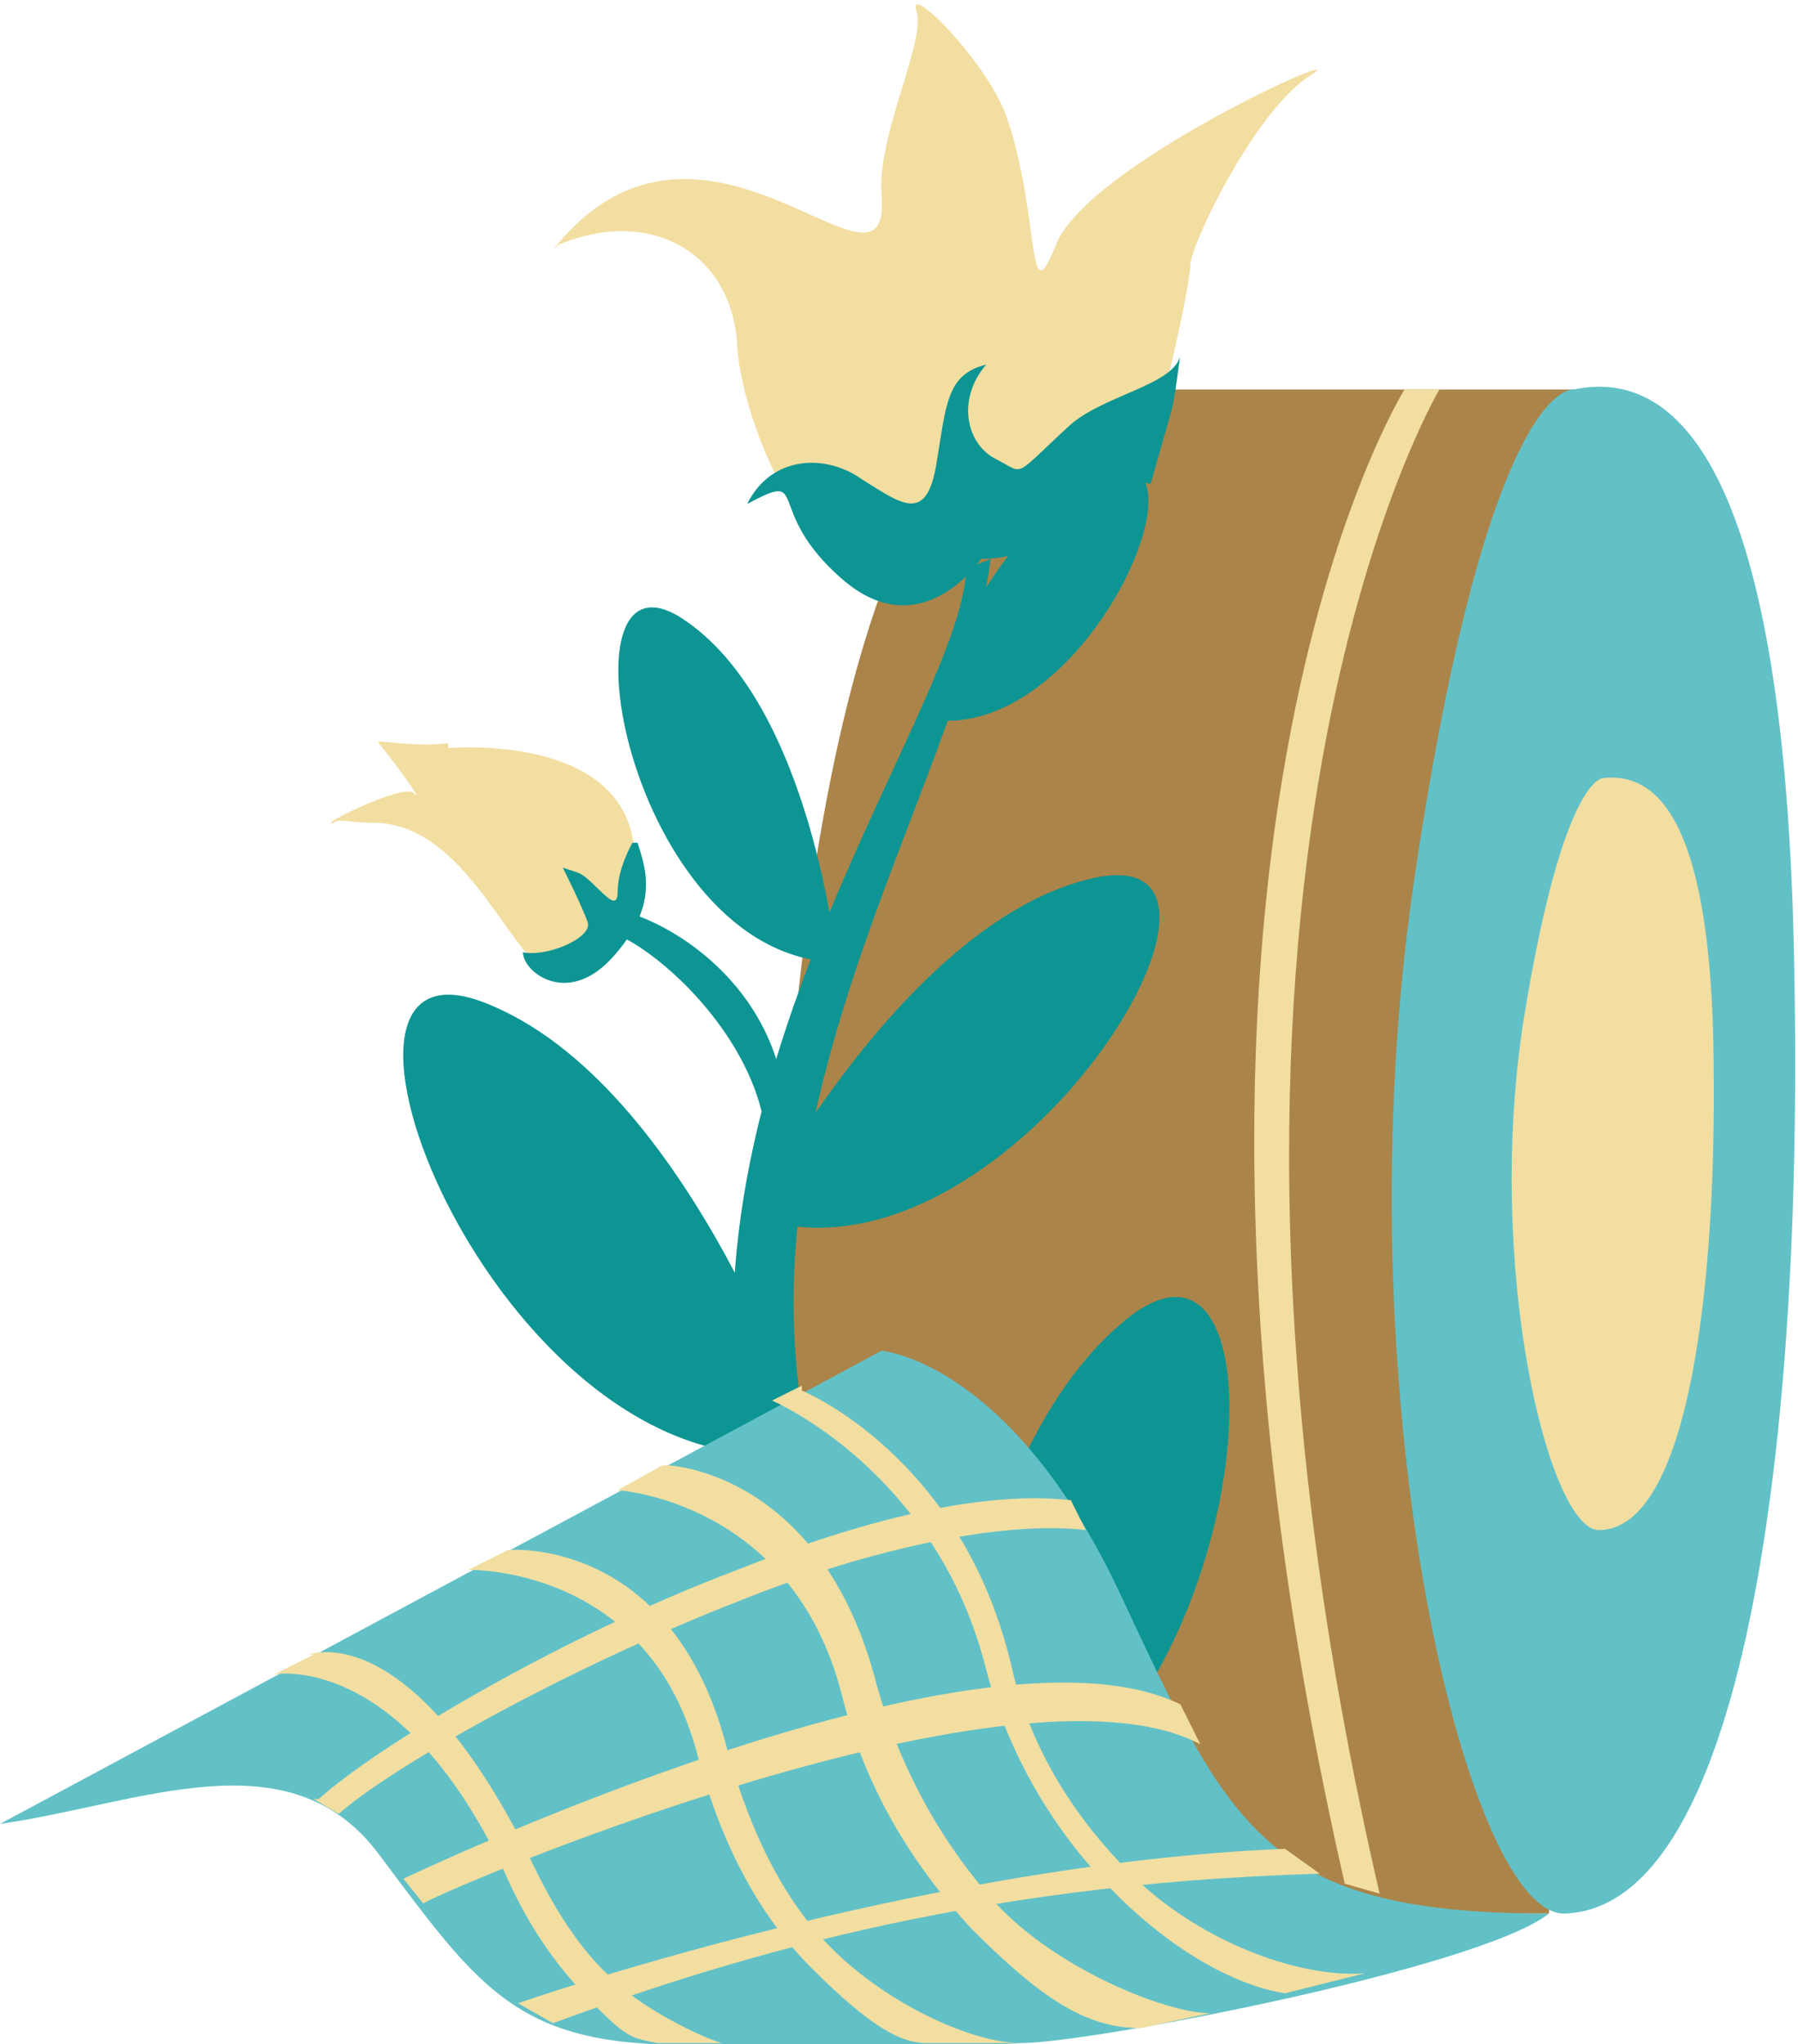
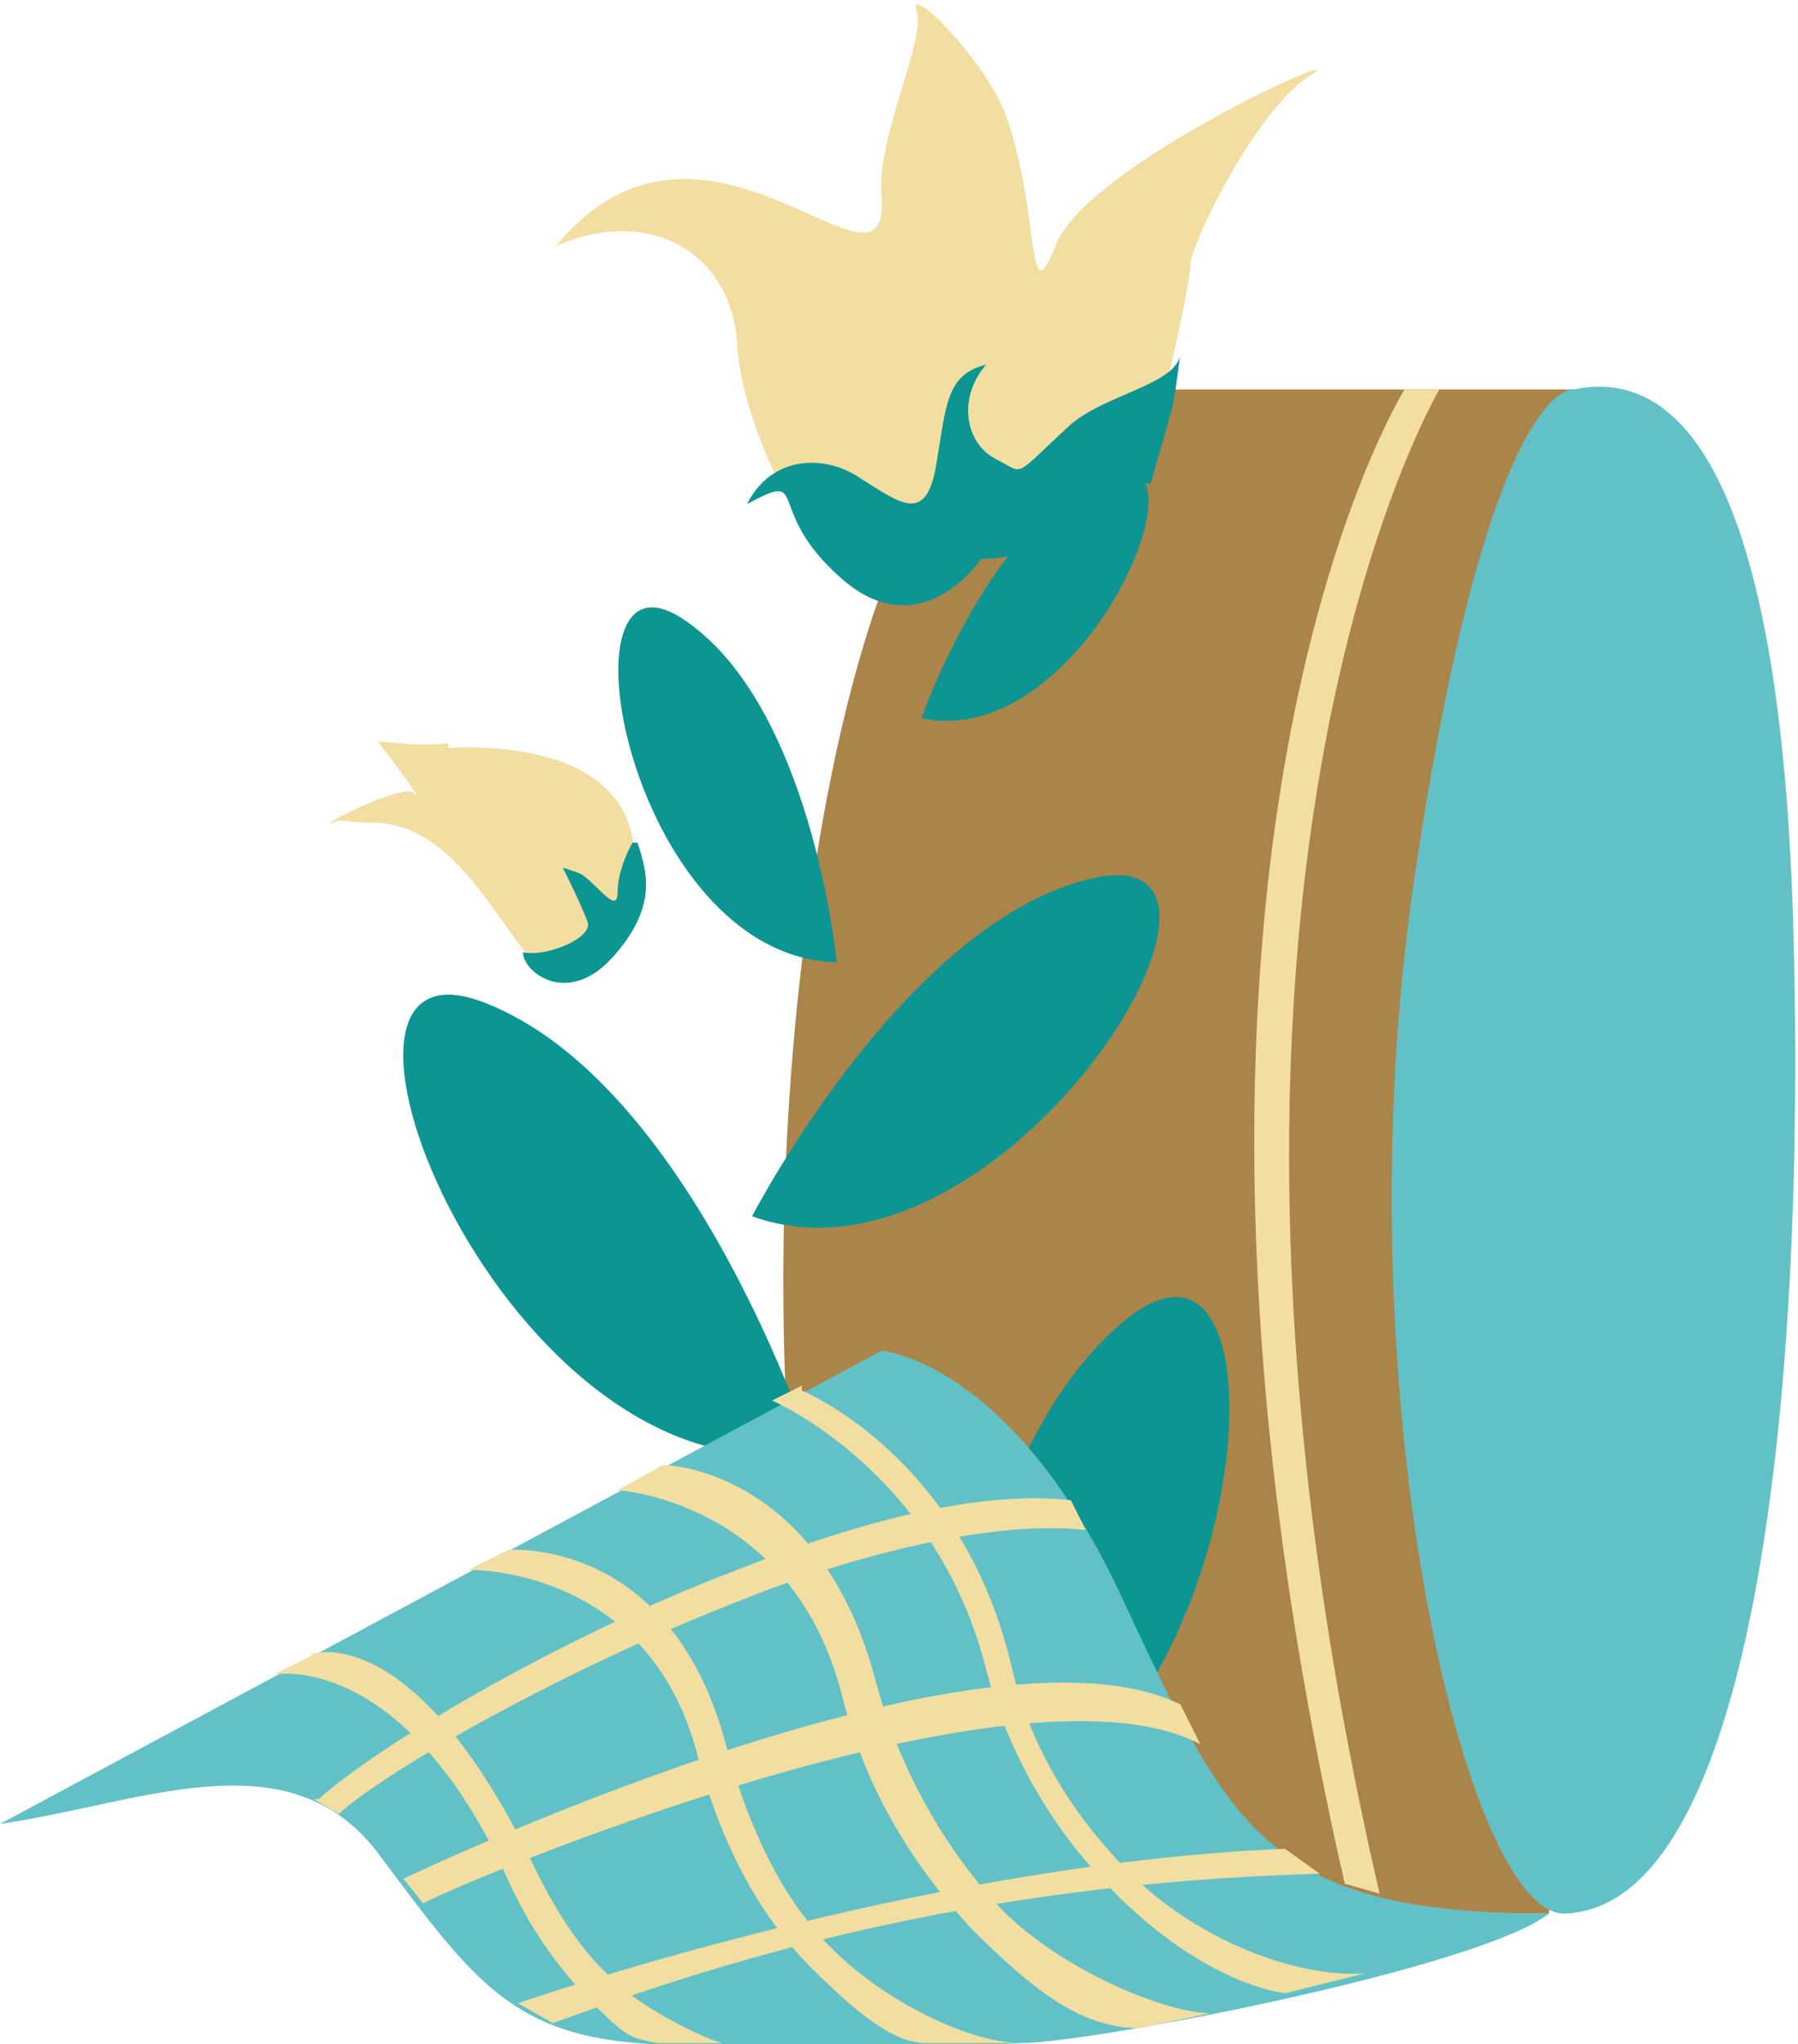
<svg xmlns="http://www.w3.org/2000/svg" xml:space="preserve" width="5.934mm" height="6.746mm" version="1.1" style="shape-rendering:geometricPrecision; text-rendering:geometricPrecision; image-rendering:optimizeQuality; fill-rule:evenodd; clip-rule:evenodd" viewBox="0 0 3.61 4.1">
  <defs>
    <style type="text/css">
   
    .fil1 {fill:#62C1C7}
    .fil3 {fill:#0C9593}
    .fil0 {fill:#AB844A}
    .fil2 {fill:#F2DEA1}
    .fil4 {fill:#0C9593;fill-rule:nonzero}
    .fil5 {fill:#F2DEA1;fill-rule:nonzero}
   
  </style>
  </defs>
  <g id="Слой_x0020_1">
    <g id="_1860194208192">
      <path class="fil0" d="M2.09 0.78l1.07 0 -0.05 3.06 -1.26 0c-0.2,0 -0.37,-1.06 -0.22,-2.06 0.15,-1.01 0.46,-1 0.46,-1z" />
      <path class="fil1" d="M3.16 0.78c0,0 -0.17,-0.03 -0.32,0.98 -0.15,1.01 0.1,2.08 0.3,2.08 0.37,-0.01 0.49,-0.99 0.46,-2 -0.03,-0.94 -0.25,-1.1 -0.44,-1.06z" />
-       <path class="fil2" d="M3.22 1.56c0,0 -0.08,-0.01 -0.16,0.48 -0.08,0.5 0.05,1.03 0.15,1.03 0.18,-0 0.24,-0.49 0.23,-0.98 -0.01,-0.46 -0.12,-0.54 -0.22,-0.53z" />
      <g>
        <path class="fil2" d="M1.12 0.49c0.19,-0.08 0.35,0.02 0.36,0.2 0.01,0.18 0.19,0.6 0.43,0.46 0.24,-0.14 0.26,-0.01 0.33,-0.1 0.07,-0.09 0.15,-0.48 0.15,-0.52 0,-0.04 0.13,-0.31 0.24,-0.38 0.11,-0.07 -0.45,0.18 -0.51,0.34 -0.06,0.15 -0.03,-0.06 -0.1,-0.26 -0.04,-0.11 -0.2,-0.27 -0.18,-0.21 0.02,0.06 -0.08,0.25 -0.07,0.37 0.02,0.26 -0.36,-0.27 -0.66,0.11z" />
        <g>
          <path class="fil3" d="M1.63 2.91c0,0 -0.24,-0.74 -0.66,-0.9 -0.42,-0.16 0.05,1.02 0.66,0.9z" />
          <path class="fil3" d="M1.88 3.69c0,0 0.03,-0.77 0.39,-1.05 0.36,-0.27 0.23,0.99 -0.39,1.05z" />
          <path class="fil3" d="M1.51 2.44c0,0 0.31,-0.6 0.69,-0.68 0.39,-0.08 -0.19,0.86 -0.69,0.68z" />
          <path class="fil3" d="M1.68 1.93c0,0 -0.05,-0.52 -0.31,-0.69 -0.26,-0.17 -0.11,0.68 0.31,0.69z" />
-           <path class="fil4" d="M1.99 1.11c-0.05,0.47 -0.58,1.16 -0.33,1.93 0.08,0.27 0.19,0.52 0.26,0.61l-0.09 0.08c-0.08,-0.09 -0.21,-0.36 -0.29,-0.65 -0.28,-0.82 0.39,-1.64 0.4,-1.94l0.05 -0.02z" />
          <path class="fil3" d="M1.85 1.44c0,0 0.14,-0.4 0.37,-0.49 0.23,-0.09 -0.04,0.56 -0.37,0.49z" />
        </g>
-         <path class="fil4" d="M1.2 1.83c0.02,-0.04 0.39,0.09 0.38,0.45l-0.05 0.1c0.07,-0.27 -0.29,-0.56 -0.35,-0.51l0.02 -0.04z" />
        <path class="fil2" d="M0.9 1.5c0,0 0.33,-0.03 0.37,0.18 0.04,0.21 -0.07,0.25 -0.15,0.27 -0.08,0.02 -0.17,-0.3 -0.37,-0.3 -0.05,-0 -0.07,-0.01 -0.08,-0 -0.04,0.01 0.14,-0.08 0.16,-0.06 0.03,0.03 -0.06,-0.09 -0.07,-0.1 -0.01,-0.01 0.07,0.01 0.14,0z" />
      </g>
      <path class="fil1" d="M3.11 3.84c-0.57,0 -0.64,-0.17 -0.86,-0.64 -0.22,-0.47 -0.48,-0.49 -0.48,-0.49l-1.77 0.95c0.28,-0.04 0.58,-0.18 0.76,0.06 0.18,0.24 0.26,0.36 0.52,0.38 0.25,0.02 0.63,0.01 0.77,0 0.14,-0 0.92,-0.15 1.06,-0.26z" />
      <path class="fil5" d="M1.61 2.79c0,0 0.32,0.13 0.42,0.55 0.04,0.18 0.14,0.32 0.24,0.42 0.13,0.13 0.33,0.21 0.47,0.2l-0.16 0.04c-0.07,-0.01 -0.2,-0.06 -0.34,-0.2 -0.11,-0.11 -0.21,-0.26 -0.26,-0.45 -0.1,-0.4 -0.43,-0.54 -0.43,-0.54l0.06 -0.03z" />
      <path class="fil5" d="M1.34 2.94c0,0 0.31,0.01 0.42,0.44 0.05,0.18 0.14,0.33 0.24,0.44 0.12,0.13 0.34,0.22 0.43,0.22l-0.14 0.03c-0.11,0 -0.2,-0.06 -0.34,-0.2 -0.11,-0.12 -0.21,-0.27 -0.26,-0.47 -0.1,-0.39 -0.45,-0.41 -0.45,-0.41l0.09 -0.05z" />
      <path class="fil5" d="M1.02 3.11c0,-0 0.33,-0.03 0.44,0.4 0.05,0.18 0.12,0.31 0.21,0.4 0.11,0.11 0.28,0.19 0.38,0.19l-0.19 0c-0.05,0 -0.11,-0.03 -0.23,-0.15 -0.1,-0.1 -0.18,-0.24 -0.23,-0.43 -0.1,-0.38 -0.46,-0.37 -0.46,-0.37l0.08 -0.04z" />
      <path class="fil5" d="M0.62 3.32c0,-0 0.2,-0.08 0.44,0.4 0.06,0.13 0.12,0.21 0.18,0.26 0.05,0.05 0.17,0.11 0.21,0.12l-0.13 -0c-0.05,-0.01 -0.06,-0.01 -0.12,-0.07 -0.06,-0.06 -0.13,-0.14 -0.19,-0.28 -0.21,-0.44 -0.46,-0.39 -0.46,-0.39l0.08 -0.04z" />
      <path class="fil5" d="M0.64 3.61c0.11,-0.1 0.47,-0.32 0.84,-0.46 0.25,-0.1 0.49,-0.16 0.67,-0.14l0.03 0.06c-0.17,-0.02 -0.44,0.04 -0.69,0.14 -0.36,0.14 -0.71,0.34 -0.81,0.43l-0.05 -0.03z" />
      <path class="fil5" d="M0.81 3.77c0,-0 1.15,-0.55 1.56,-0.35l0.04 0.08c-0.38,-0.2 -1.56,0.31 -1.56,0.32l-0.04 -0.05z" />
      <path class="fil5" d="M1.04 4.02c0,-0 0.8,-0.28 1.54,-0.31l0.07 0.05c-0.72,0.02 -1.21,0.18 -1.54,0.3l-0.07 -0.04z" />
      <path class="fil5" d="M2.89 0.78c-0,0 -0.59,0.99 -0.12,3.02l-0.07 -0.02c-0.47,-2.06 0.12,-3 0.12,-3l0.07 0z" />
      <path class="fil3" d="M1.97 1.12c0,0 -0.12,0.18 -0.28,0.04 -0.16,-0.14 -0.06,-0.22 -0.19,-0.15 0.05,-0.1 0.16,-0.1 0.23,-0.05 0.08,0.05 0.13,0.09 0.15,-0.03 0.02,-0.12 0.02,-0.18 0.1,-0.2 -0.06,0.07 -0.04,0.16 0.02,0.19 0.06,0.03 0.03,0.04 0.15,-0.07 0.07,-0.06 0.21,-0.08 0.22,-0.14 0,-0.01 -0.01,0.09 -0.02,0.12l-0.04 0.14c0,0 -0.09,-0.03 -0.17,0.05 -0.08,0.07 -0.08,0.1 -0.17,0.1z" />
      <path class="fil3" d="M1.27 1.69c0,0 -0.03,0.05 -0.03,0.1 -0,0.05 -0.05,-0.03 -0.08,-0.04 -0.03,-0.01 -0.03,-0.01 -0.03,-0.01 0,0 0.04,0.08 0.05,0.11 0.01,0.03 -0.08,0.07 -0.13,0.06 0,0.04 0.09,0.11 0.18,0.01 0.09,-0.1 0.07,-0.17 0.05,-0.23z" />
    </g>
  </g>
</svg>